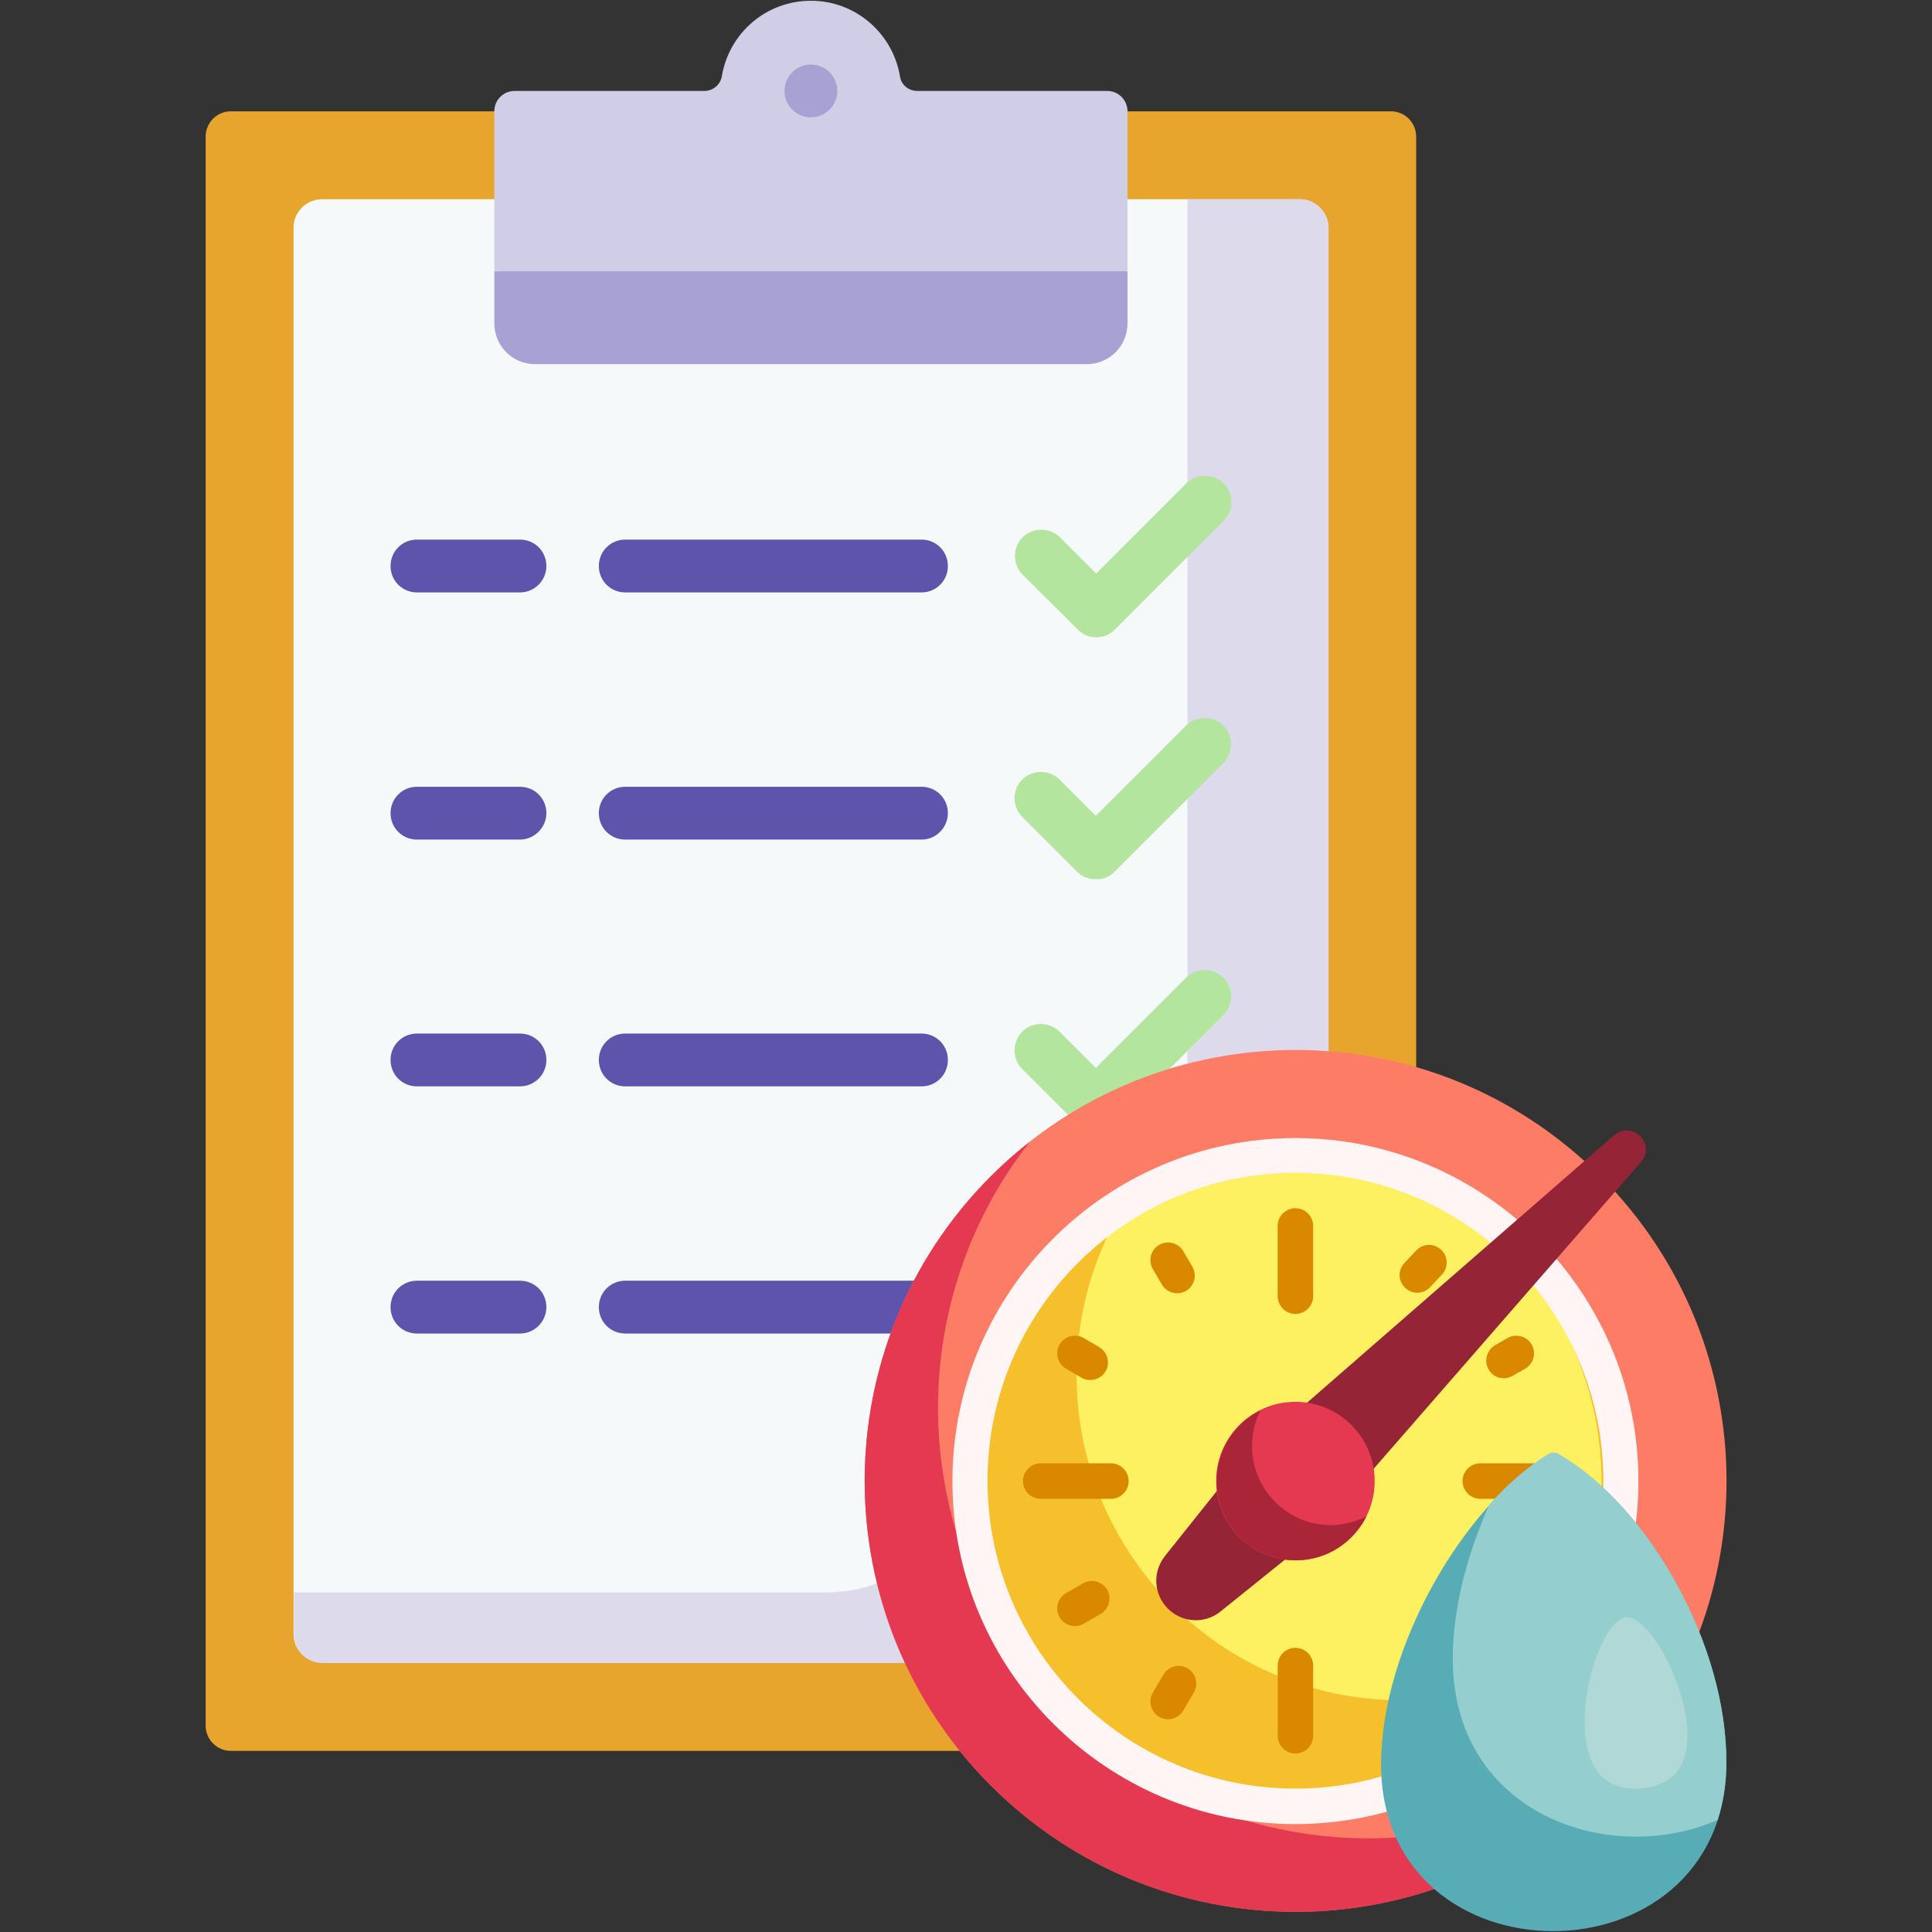
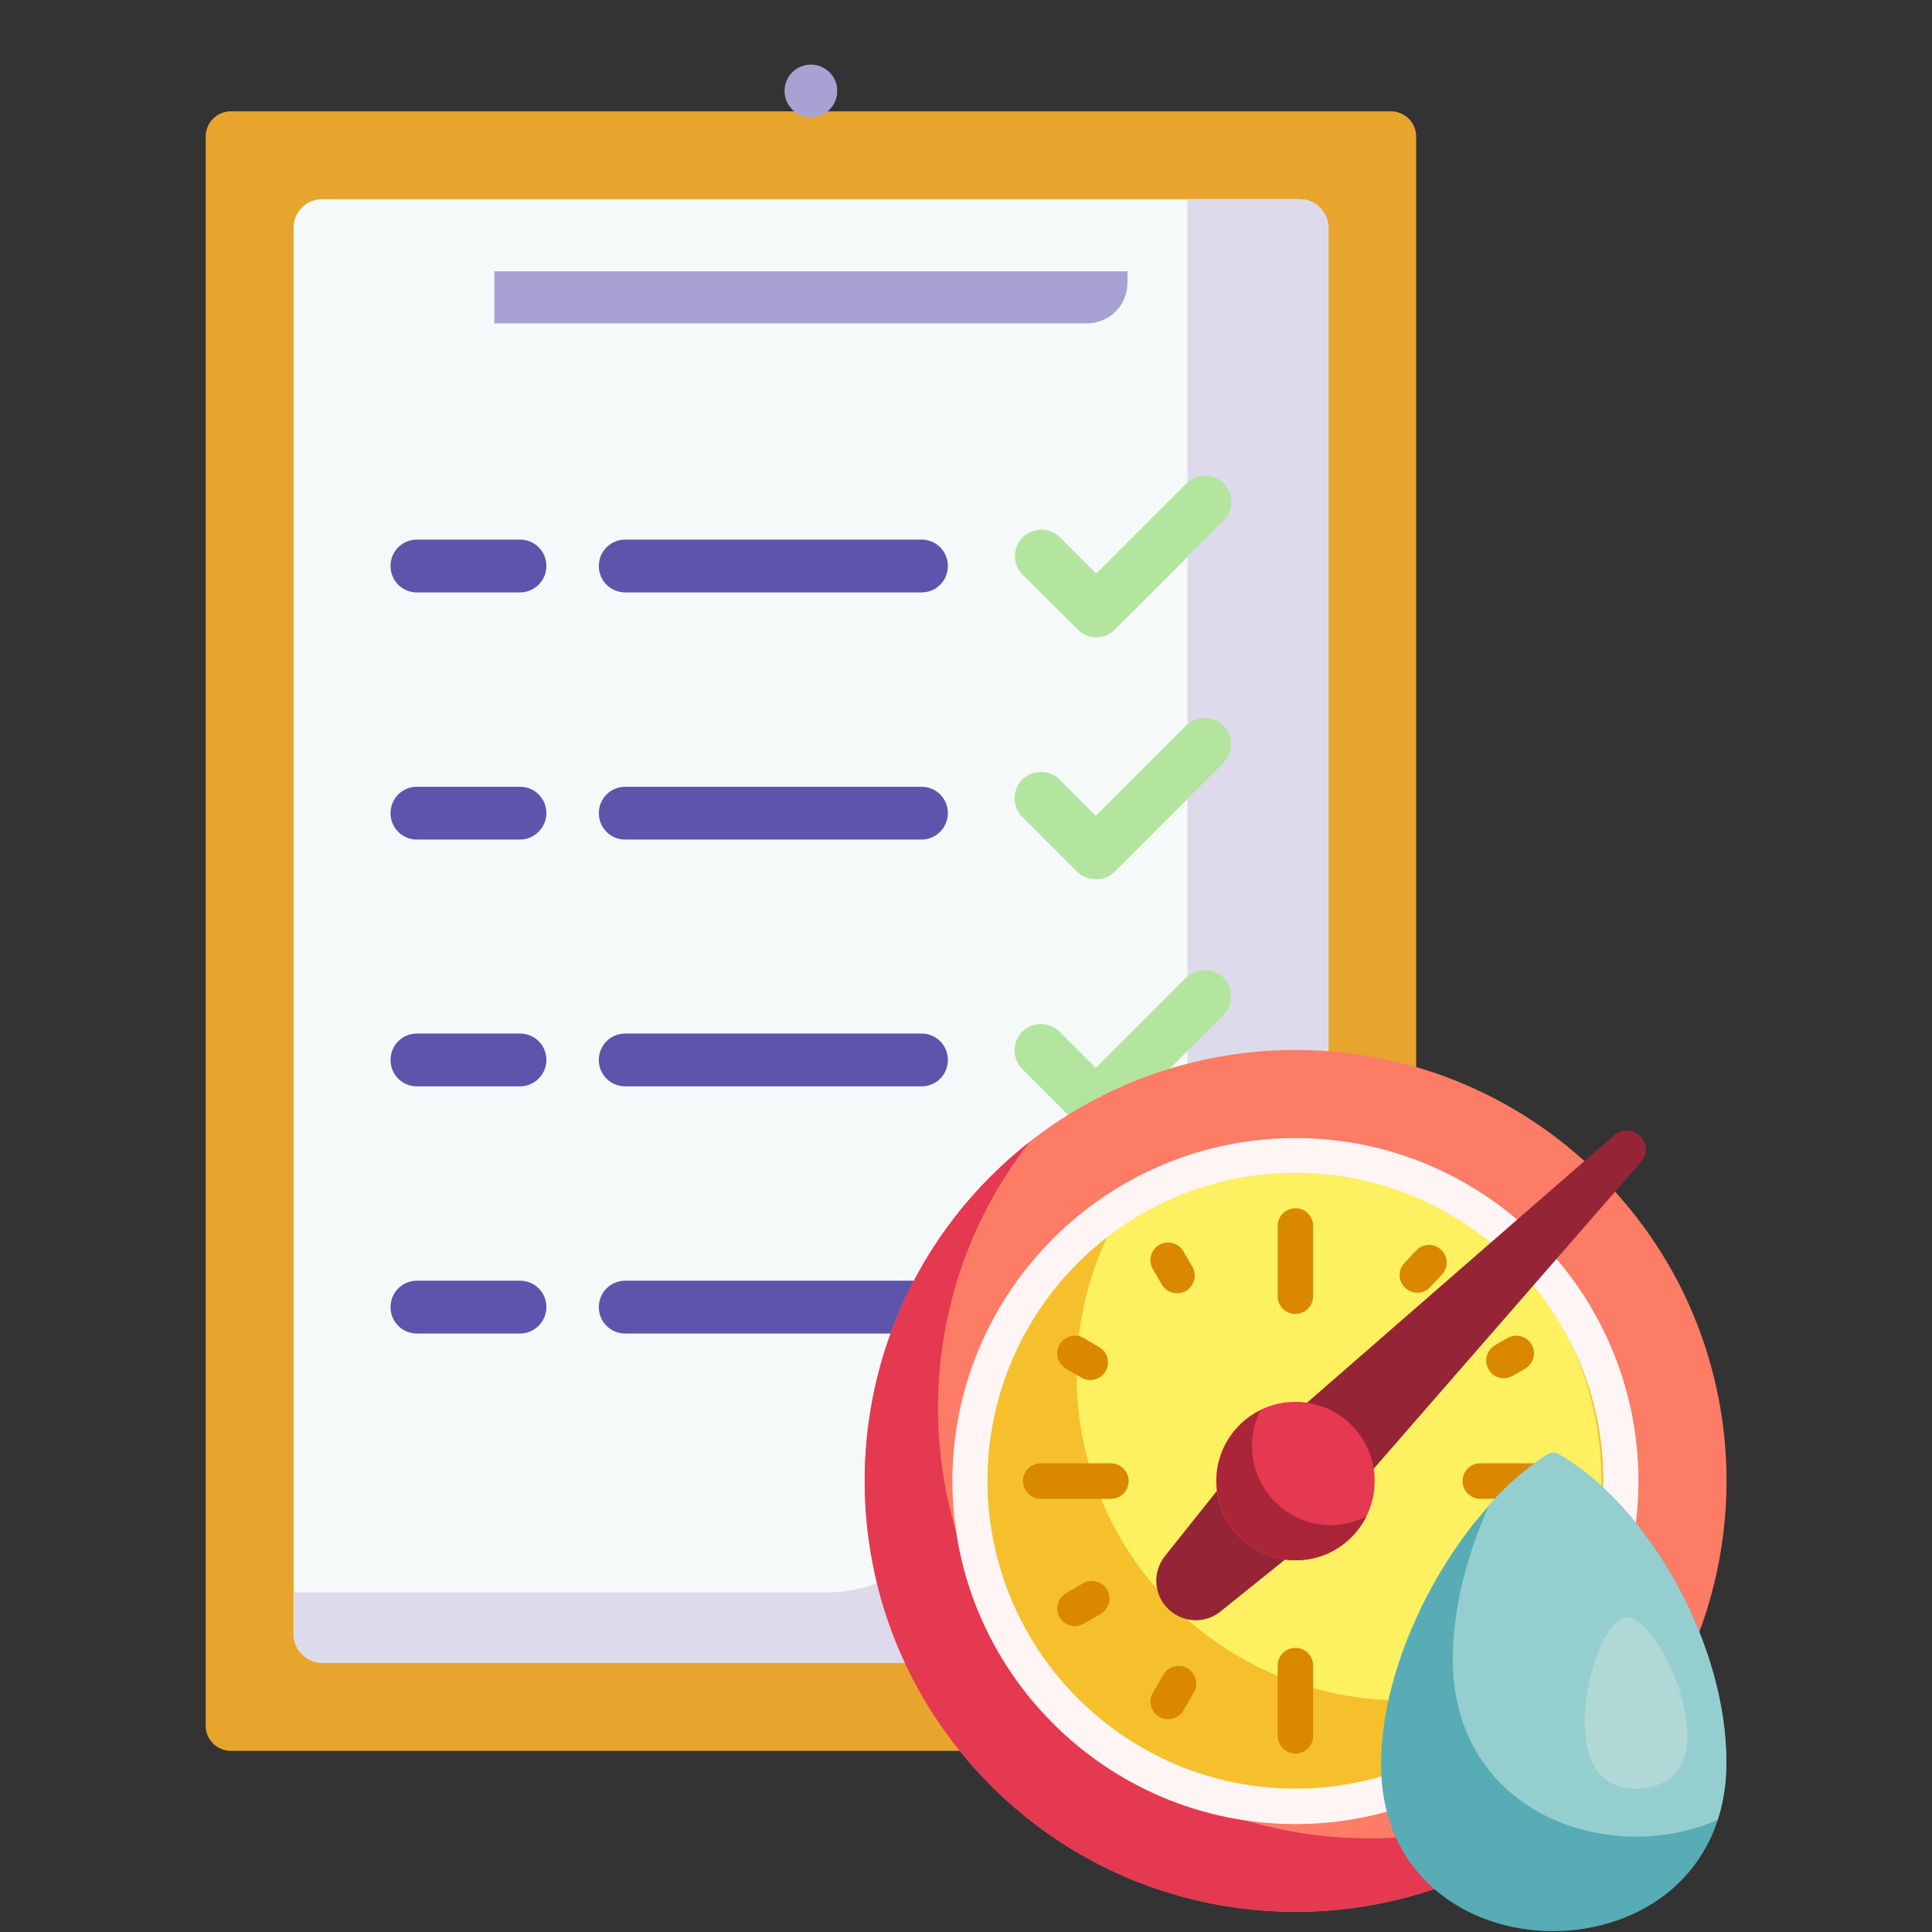
<svg xmlns="http://www.w3.org/2000/svg" version="1.1" id="Capa_1" x="0px" y="0px" width="512px" height="512px" viewBox="-41 164.9 512 512" style="enable-background:new -41 164.9 512 512;" xml:space="preserve">
  <rect x="-41" y="164.9" width="512" height="512" fill="#333333" stroke="none" />
  <style type="text/css">
	.st0{fill:#E7A52E;}
	.st1{fill:#F6F9F9;}
	.st2{fill:#DDDAEC;}
	.st3{fill:#D0CEE7;}
	.st4{fill:#A7A2D3;}
	.st5{fill:#5E54AC;}
	.st6{fill:#B3E59F;}
	.st7{fill:#FD7C66;}
	.st8{fill:#E43950;}
	.st9{fill:#F5C02C;}
	.st10{fill:#FDF061;}
	.st11{fill:#FFF5F5;}
	.st12{fill:#962437;}
	.st13{fill:#AB2538;}
	.st14{fill:#D98800;}
	.st15{fill:#57ACB5;}
	.st16{fill:#95CECE;}
	.st17{fill:#AFD8D7;}
</style>
  <g>
    <g>
      <circle cx="173.9" cy="189" r="7" />
      <path class="st0" d="M334.3,201.1c0-3.7-3-6.7-6.7-6.7H20.2c-3.7,0-6.7,3-6.7,6.7v421.1c0,3.7,3,6.7,6.7,6.7h307.4    c3.7,0,6.7-3,6.7-6.7V201.1z" />
      <path class="st1" d="M311,225.2c0-4.1-3.4-7.5-7.5-7.5H44.3c-4.1,0-7.5,3.4-7.5,7.5v372.8c0,4.1,3.4,7.5,7.5,7.5h170.9    c21.9,0,39.7-17.8,39.7-39.7V557c0-4.1,3.4-7.5,7.5-7.5h8.9c21.9,0,39.7-17.8,39.7-39.7L311,225.2L311,225.2z" />
      <path class="st2" d="M303.5,217.7h-29.8v273.4c0,21.9-17.8,39.7-39.7,39.7c-9.1,0-16.4,7.4-16.4,16.4c0,21.9-17.8,39.7-39.7,39.7    h-141v11.2c0,4.1,3.4,7.5,7.5,7.5h170.9c21.9,0,39.7-17.8,39.7-39.7c0-9.1,7.4-16.4,16.4-16.4c21.9,0,39.7-17.8,39.7-39.7V225.2    C311,221.1,307.6,217.7,303.5,217.7L303.5,217.7z" />
      <path class="st1" d="M311,509.8c0,25.4-10.1,49.8-28.1,67.7c-18,18-42.3,28.1-67.7,28.1c21.9,0,39.7-17.8,39.7-39.7v-7.4    c0-5,4-9,9-9h7.4C293.2,549.4,311,531.7,311,509.8L311,509.8z" />
-       <path class="st3" d="M252.4,189h-50.3c-2.3,0-4.3-1.6-4.6-3.9c-1.9-11.3-11.7-20-23.6-20s-21.7,8.6-23.6,20    c-0.4,2.3-2.4,3.9-4.6,3.9H95.4c-3,0-5.4,2.4-5.4,5.4v42.3l83.9,12.3l83.9-12.3v-42.3C257.8,191.4,255.4,189,252.4,189z" />
      <circle class="st4" cx="173.9" cy="189" r="7" />
-       <path class="st4" d="M257.8,236.8H90v13.8c0,6,4.8,10.8,10.8,10.8H247c6,0,10.8-4.8,10.8-10.8L257.8,236.8L257.8,236.8z" />
+       <path class="st4" d="M257.8,236.8H90v13.8H247c6,0,10.8-4.8,10.8-10.8L257.8,236.8L257.8,236.8z" />
      <g>
        <path class="st5" d="M96.8,321.9H69.5c-3.9,0-7-3.1-7-7c0-3.9,3.1-7,7-7h27.3c3.9,0,7,3.1,7,7     C103.8,318.8,100.6,321.9,96.8,321.9z" />
        <path class="st5" d="M203.2,321.9h-78.5c-3.9,0-7-3.1-7-7c0-3.9,3.1-7,7-7h78.5c3.9,0,7,3.1,7,7     C210.2,318.8,207.1,321.9,203.2,321.9z" />
        <path class="st5" d="M96.8,387.4H69.5c-3.9,0-7-3.1-7-7c0-3.9,3.1-7,7-7h27.3c3.9,0,7,3.1,7,7     C103.8,384.2,100.6,387.4,96.8,387.4z" />
        <path class="st5" d="M203.2,387.4h-78.5c-3.9,0-7-3.1-7-7c0-3.9,3.1-7,7-7h78.5c3.9,0,7,3.1,7,7     C210.2,384.2,207.1,387.4,203.2,387.4z" />
        <path class="st5" d="M96.8,452.8H69.5c-3.9,0-7-3.1-7-7s3.1-7,7-7h27.3c3.9,0,7,3.1,7,7S100.6,452.8,96.8,452.8z" />
        <path class="st5" d="M203.2,452.8h-78.5c-3.9,0-7-3.1-7-7s3.1-7,7-7h78.5c3.9,0,7,3.1,7,7S207.1,452.8,203.2,452.8z" />
        <path class="st5" d="M96.8,518.3H69.5c-3.9,0-7-3.1-7-7c0-3.9,3.1-7,7-7h27.3c3.9,0,7,3.1,7,7     C103.8,515.2,100.6,518.3,96.8,518.3z" />
        <path class="st5" d="M203.2,518.3h-78.5c-3.9,0-7-3.1-7-7c0-3.9,3.1-7,7-7h78.5c3.9,0,7,3.1,7,7     C210.2,515.2,207.1,518.3,203.2,518.3z" />
      </g>
      <path class="st6" d="M249.5,333.8c-1.9,0-3.6-0.7-4.9-2.1L230,317.2c-2.7-2.7-2.7-7.2,0-9.9c2.7-2.7,7.2-2.7,9.9,0l9.6,9.6    l23.9-23.9c2.7-2.7,7.2-2.7,9.9,0c2.7,2.7,2.7,7.2,0,9.9l-28.8,28.8C253.1,333.1,251.3,333.8,249.5,333.8L249.5,333.8z     M254.4,462.7l28.8-28.8c2.7-2.7,2.7-7.2,0-9.9c-2.7-2.7-7.2-2.7-9.9,0l-23.9,23.9l-9.6-9.6c-2.7-2.7-7.2-2.7-9.9,0    c-2.7,2.7-2.7,7.2,0,9.9l14.5,14.5c1.4,1.4,3.2,2,4.9,2C251.3,464.8,253.1,464.1,254.4,462.7L254.4,462.7z M254.4,528.2l28.8-28.8    c2.7-2.7,2.7-7.2,0-9.9c-2.7-2.7-7.2-2.7-9.9,0l-23.9,23.9l-9.6-9.6c-2.7-2.7-7.2-2.7-9.9,0c-2.7,2.7-2.7,7.2,0,9.9l14.5,14.5    c1.4,1.4,3.2,2,4.9,2C251.3,530.2,253.1,529.6,254.4,528.2L254.4,528.2z" />
      <path class="st6" d="M254.4,395.9L254.4,395.9l28.8-28.8c2.7-2.7,2.7-7.2,0-9.9c-2.7-2.7-7.2-2.7-9.9,0l-23.9,23.9l-9.6-9.6    c-2.7-2.7-7.2-2.7-9.9,0c-2.7,2.7-2.7,7.2,0,9.9l14.5,14.5c1.4,1.4,3.2,2,4.9,2C251.3,398,253.1,397.3,254.4,395.9" />
    </g>
    <g>
      <path class="st7" d="M383.1,476.6c44.6,44.6,44.6,116.9,0,161.5c-44.6,44.6-116.9,44.6-161.5,0c-44.6-44.6-44.6-116.9,0-161.5    S338.5,432,383.1,476.6z" />
      <path class="st8" d="M392.2,627.8c-2.8,3.6-5.9,7-9.1,10.3c-44.6,44.6-116.9,44.6-161.5,0c-44.6-44.6-44.6-116.9,0-161.5    c3.3-3.3,6.7-6.3,10.3-9.1c-35.2,44.8-32.2,109.9,9.1,151.2C282.3,659.9,347.4,663,392.2,627.8z" />
      <path class="st9" d="M388.6,557.4c0,47.6-38.6,86.2-86.2,86.2s-86.2-38.6-86.2-86.2s38.6-86.2,86.2-86.2S388.6,509.7,388.6,557.4z    " />
      <path class="st10" d="M383.4,557.4c0,18.5-5.8,35.6-15.7,49.7c-11.3,5.4-23.9,8.4-37.2,8.4c-47.6,0-86.2-38.6-86.2-86.2    c0-18.5,5.8-35.6,15.7-49.7c11.3-5.4,23.9-8.4,37.2-8.4C344.8,471.1,383.4,509.7,383.4,557.4L383.4,557.4z" />
      <path class="st11" d="M302.3,466.5c-50.1,0-90.9,40.8-90.9,90.9c0,50.1,40.8,90.9,90.9,90.9s90.9-40.8,90.9-90.9    C393.2,507.3,352.4,466.5,302.3,466.5z M302.3,638.9c-45,0-81.6-36.6-81.6-81.6c0-45,36.6-81.6,81.6-81.6s81.6,36.6,81.6,81.6    C383.9,602.3,347.3,638.9,302.3,638.9z" />
      <path class="st12" d="M393.9,472.8L308,571.4L282.4,592c-4.1,3.3-10.1,3-13.9-0.8c-3.8-3.8-4.1-9.7-0.8-13.9l20.5-25.7l98.6-85.9    c2-1.7,5-1.6,6.8,0.2C395.6,467.9,395.7,470.8,393.9,472.8L393.9,472.8z" />
      <path class="st8" d="M323.3,557.4c0,11.6-9.4,21-21,21c-11.6,0-21-9.4-21-21c0-11.6,9.4-21,21-21    C313.9,536.4,323.3,545.8,323.3,557.4z" />
      <path class="st13" d="M321.1,566.8c-3.5,6.9-10.5,11.6-18.7,11.6c-11.6,0-21-9.4-21-21c0-8.2,4.7-15.3,11.6-18.7    c-1.4,2.8-2.2,6-2.2,9.4c0,11.6,9.4,21,21,21C315,569,318.2,568.2,321.1,566.8z" />
      <path class="st14" d="M307,489.8v18.6c0,2.6-2.1,4.7-4.7,4.7c-2.6,0-4.7-2.1-4.7-4.7v-18.6c0-2.6,2.1-4.7,4.7-4.7    C304.9,485.1,307,487.2,307,489.8z M302.3,601.6c-2.6,0-4.7,2.1-4.7,4.7v18.6c0,2.6,2.1,4.7,4.7,4.7c2.6,0,4.7-2.1,4.7-4.7v-18.6    C307,603.7,304.9,601.6,302.3,601.6z M266.9,505.3c1.3,2.2,4.1,3,6.4,1.7c2.2-1.3,3-4.1,1.7-6.4l-2.4-4.1c-1.3-2.2-4.1-3-6.4-1.7    c-2.2,1.3-3,4.1-1.7,6.4L266.9,505.3z M241.5,527.6l4.1,2.4c2.2,1.3,5.1,0.5,6.4-1.7c1.3-2.2,0.5-5.1-1.7-6.4l-4.1-2.4    c-2.2-1.3-5.1-0.5-6.4,1.7C238.5,523.5,239.3,526.3,241.5,527.6z M252.4,586.2c-1.3-2.2-4.1-3-6.4-1.7l-4.5,2.6    c-2.2,1.3-3,4.1-1.7,6.4c1.3,2.2,4.1,3,6.4,1.7l4.5-2.6C252.9,591.3,253.7,588.4,252.4,586.2z M359.9,529.5l3.3-1.9    c2.2-1.3,3-4.1,1.7-6.4c-1.3-2.2-4.1-3-6.4-1.7l-3.3,1.9c-2.2,1.3-3,4.1-1.7,6.4C354.8,530.1,357.6,530.8,359.9,529.5z M273.7,607    c-2.2-1.3-5.1-0.5-6.4,1.7l-2.8,4.8c-1.3,2.2-0.5,5.1,1.7,6.4c2.2,1.3,5.1,0.5,6.4-1.7l2.8-4.8C276.7,611.2,275.9,608.3,273.7,607    L273.7,607z M340.9,496.1c-1.9-1.8-4.8-1.7-6.6,0.2l-3.1,3.3c-1.8,1.9-1.7,4.8,0.2,6.6c1.9,1.8,4.8,1.7,6.6-0.2l3.1-3.3    C342.9,500.8,342.8,497.8,340.9,496.1z M253.4,552.7h-18.6c-2.6,0-4.7,2.1-4.7,4.7c0,2.6,2.1,4.7,4.7,4.7h18.6    c2.6,0,4.7-2.1,4.7-4.7C258.1,554.8,256,552.7,253.4,552.7z M369.9,552.7h-18.6c-2.6,0-4.7,2.1-4.7,4.7c0,2.6,2.1,4.7,4.7,4.7    h18.6c2.6,0,4.7-2.1,4.7-4.7C374.6,554.8,372.5,552.7,369.9,552.7z" />
      <path class="st15" d="M416.5,632.5c-0.5,58.9-91.5,58.9-91.5,0c0-31.1,21.9-68.5,44.5-82.2c0.8-0.5,1.7-0.5,2.5,0    C395.8,563.9,416.8,600.8,416.5,632.5L416.5,632.5z" />
      <path class="st16" d="M372,550.2c23.8,13.7,44.8,50.6,44.5,82.2c0,5.4-0.9,10.4-2.3,14.8c-28.8,12.6-70.2-1.7-70.2-42.7    c0-13.2,3.7-27.5,9.7-40.9c5-5.6,10.4-10.2,15.8-13.5C370.3,549.8,371.2,549.8,372,550.2L372,550.2z" />
      <path class="st17" d="M402.8,635.1c-4.3,4.4-13.1,5.2-18.1,1.6c-12-8.6-2.7-42.4,5.2-43.2C397.7,592.7,413,624.5,402.8,635.1    L402.8,635.1z" />
    </g>
  </g>
</svg>